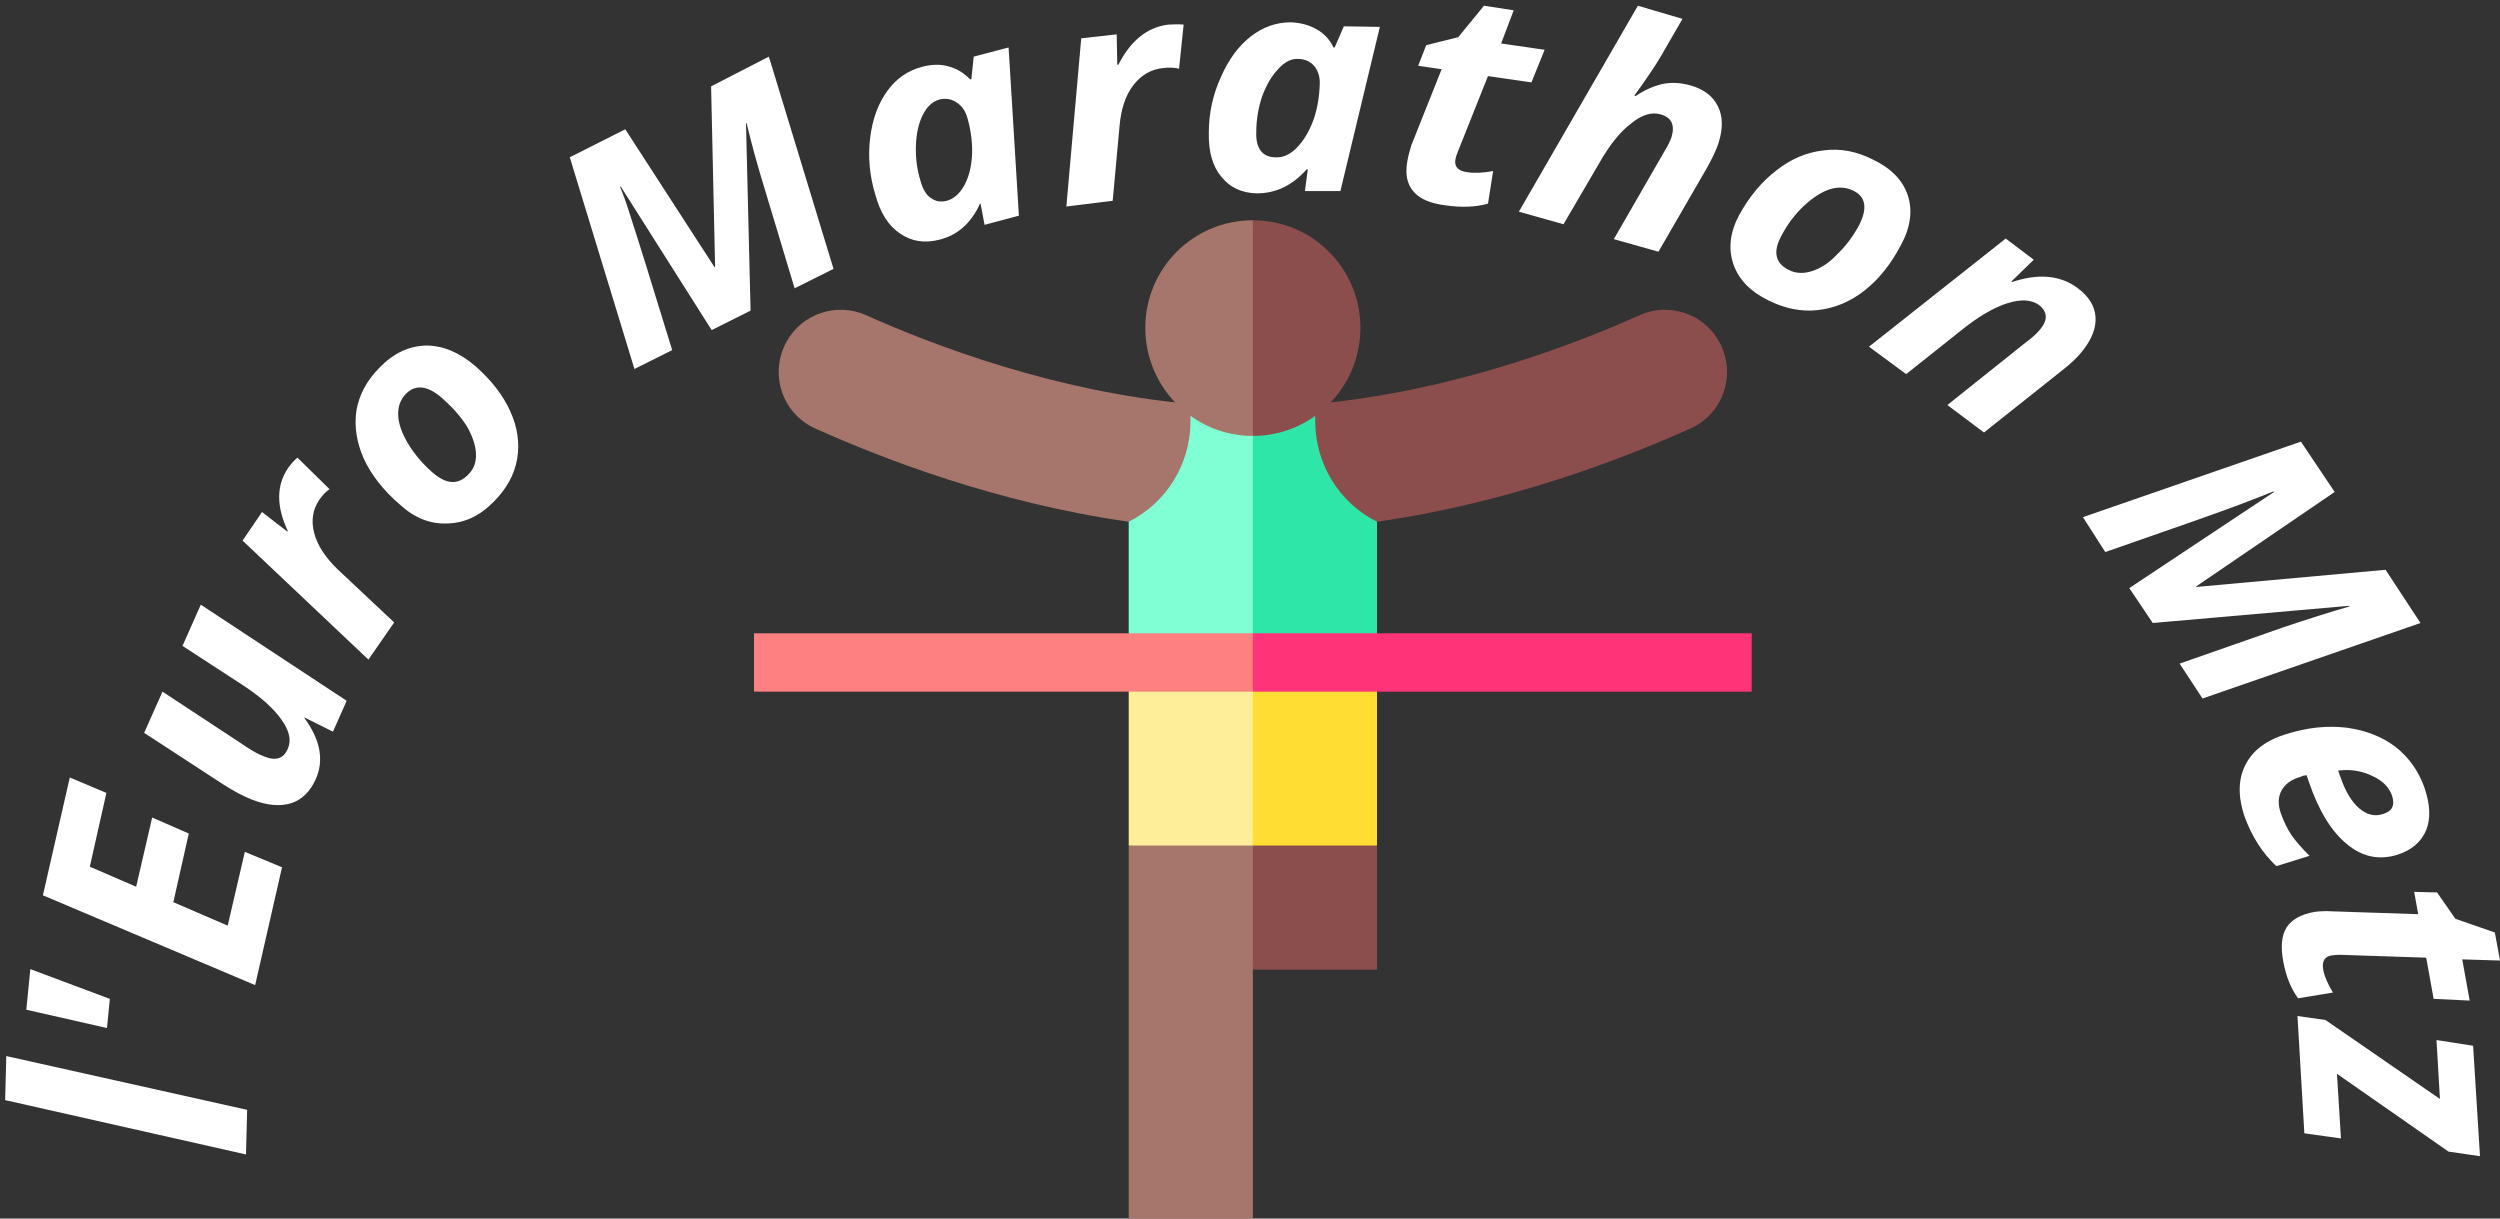
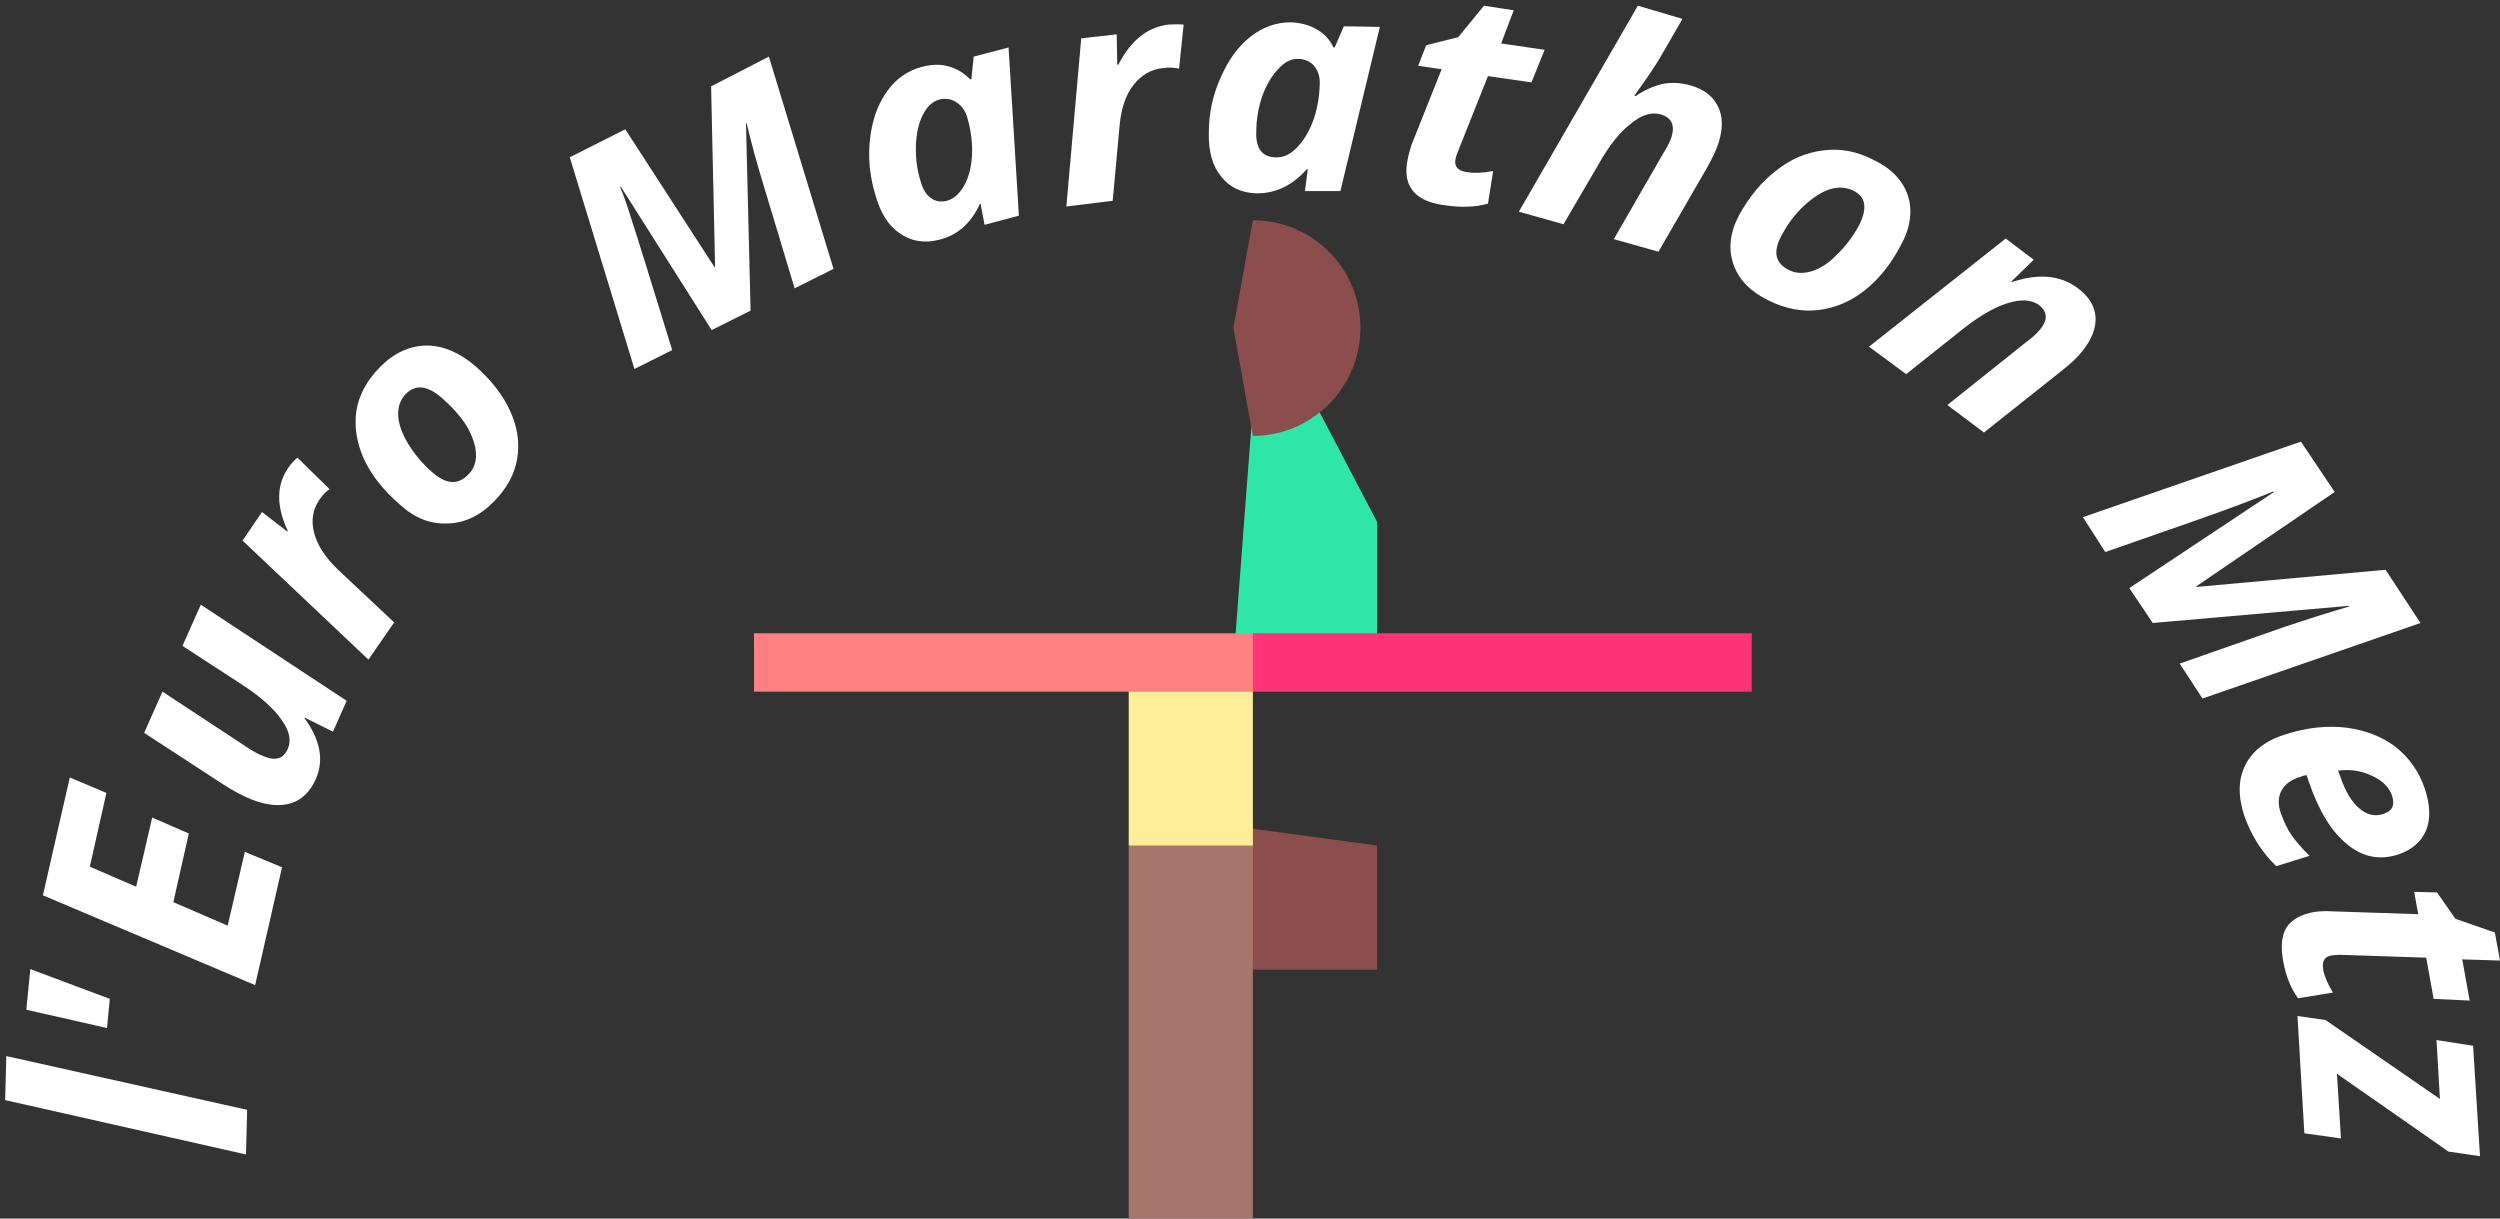
<svg xmlns="http://www.w3.org/2000/svg" version="1.2" viewBox="0 0 437 213" width="437" height="213">
  <rect x="0" y="0" width="437" height="213" fill="#333333" stroke="none" />
  <title>svgexport-15</title>
  <style>
		.s0 { fill: #ffffff } 
		.s1 { fill: #2ee6a8 } 
		.s2 { fill: #80ffd4 } 
		.s3 { fill: #8c4d4d } 
		.s4 { fill: #a6756b } 
		.s5 { fill: #ffdd33 } 
		.s6 { fill: #ffee99 } 
		.s7 { fill: #ff3377 } 
		.s8 { fill: #ff8080 } 
	</style>
  <path class="s0" d="m1.1 184.6l42.1 9.4-0.2 7.8-42.1-9.5zm3.5-8.1l0.7-7.1 13.9 5.2-0.5 5.1zm38.2-27.6l6.5 2.7-4.7 20.6-37.1-15.7 4.7-20.6 6.4 2.7-2.9 12.9 8.1 3.5 2.8-12.1 6.4 2.8-2.7 12 9.5 4.1zm-3.8-11.8l-13.8-9 3.2-7.2 14.9 9.8q1.5 1 2.8 1.5 3.1 1.3 4.2-1.3 1-2.2-1.1-5.1-2-2.9-6.7-6l-10.6-6.9 3.2-7.2 25.5 16.8-2.4 5.4-5-2.5v0.1q4.2 5.7 2 10.7-1.5 3.3-4.3 4.2-2.9 0.9-6.8-0.6-2.3-0.9-5.1-2.7zm11.3-55.2q0.9-1.3 1.7-1.9l5.6 5.5q-1 0.7-1.8 1.9-1.7 2.5-0.9 5.7 0.8 3.2 4.1 6.4l9.9 9.3-4.5 6.5-22-20.8 3.4-5 4.4 3.4 0.1-0.1q-3-6.4 0-10.9zm32.8-17.9q4.2 3.7 6.1 7.9 1.9 4.2 1.2 8.3-0.7 4.1-4.1 7.5-3.6 3.7-8.1 3.8-4.5 0.2-8.3-3.3-4.3-3.7-6.3-8-1.9-4.3-1.3-8.4 0.7-4.2 4.1-7.6 3.6-3.7 8.1-3.8 4.4 0 8.6 3.6zm-5.7 5.7q-3.9-3.5-6.5-0.8-1.4 1.5-1.3 3.7 0.1 2.2 1.7 4.9 1.7 2.8 4.2 5 3.7 3.3 6.4 0.4 1.4-1.4 1.3-3.6-0.1-2.2-1.6-4.8-1.6-2.5-4.2-4.8zm47.5-23l0.1-0.1-0.7-31.5 10.1-5.2 11.3 37.1-6.8 3.4-5.3-17.6q-1.9-6.2-3.1-11.3l-0.1 0.1 0.8 32.7-6.8 3.4-15.9-25.1-0.1 0.1q0.9 2.1 2 5.7 1.2 3.6 7.1 22.8l-6.6 3.3-11.3-37 9.7-4.9zm39.3-4.8q-3.9 1-6.9-1.1-3-2-4.3-6.8-1.5-4.9-0.9-9.9 0.6-4.9 3-8.2 2.3-3.2 6-4.2 2.6-0.7 4.7-0.1 2.2 0.6 3.8 2.3l0.2-0.1 0.4-3.9 6.1-1.6 1.8 29.4-6 1.6-0.7-3.7h-0.1q-2.3 5.1-7.1 6.3zm1.3-6.8q1.8-0.5 3-2.6 1.2-2.1 1.4-5.2 0.2-3.1-0.8-6.7-0.5-1.8-1.9-2.7-1.3-0.9-3-0.5-1.8 0.5-2.9 2.7-1.1 2.2-1.2 5.4-0.1 3.2 0.8 6.1 0.6 2.2 1.8 3 1.2 0.9 2.8 0.5zm38.7-30.8q1.6-0.1 2.7 0l-0.8 7.7q-1.3-0.3-2.8-0.1-3.1 0.3-5.2 3-2 2.6-2.4 7.1l-1.2 13.1-8.1 1 2.6-29.4 6.2-0.7 0.1 5.3h0.2q3.2-6.3 8.7-7zm15.5 29.5q-4-0.1-6.2-2.9-2.3-2.7-2.2-7.7 0-5.1 2.1-9.7 2-4.6 5.2-7.1 3.2-2.5 7-2.5 2.6 0.1 4.5 1.2 2 1.1 3 3.2h0.2l1.6-3.7 6.3 0.1-6.9 28.7h-6.2l0.5-3.8h-0.2q-3.7 4.2-8.7 4.2zm3.3-6.3q1.9 0.1 3.6-1.6 1.8-1.8 2.9-4.7 1.1-2.9 1.2-6.7 0-1.8-1-3-1.1-1.2-2.8-1.2-1.8-0.1-3.5 1.8-1.7 1.8-2.8 4.8-1 3.1-1 6.1-0.1 2.2 0.8 3.4 0.9 1.1 2.6 1.1zm33.5 2.6q1.8 0.3 4.5-0.2l-0.9 5.7q-3.2 0.9-7.4 0.3-4-0.5-5.6-2.4-1.7-1.9-1.1-5.3 0.2-1.2 0.7-2.8l5.3-13.3-4.1-0.6 1.4-3.6 5.6-1.4 4.5-5.5 5.2 0.8-2.2 5.8 7.6 1.1-2.3 5.7-7.6-1.1-5.3 13.3q-0.3 0.7-0.4 1.3-0.3 1.9 2.1 2.2zm41.9-0.8l-8.5 14.7-7.8-2.2 8.7-15.1q1-1.6 1.4-2.8 0.9-3.1-1.9-3.9-2.4-0.7-5.2 1.6-2.9 2.2-5.6 7l-6.2 10.6-7.8-2.2 20.8-36 7.8 2.3q-2.4 4.2-3.7 6.4-1.3 2.3-4.7 7l0.2 0.1q2.2-1.5 4.6-2.1 2.3-0.5 4.9 0.2 3.6 1 4.9 3.7 1.3 2.6 0.1 6.4-0.6 1.8-2 4.3zm33.8 13.7q-2.6 4.9-6.3 7.8-3.7 2.9-8.1 3.4-4.3 0.5-8.7-1.7-4.7-2.3-6.1-6.3-1.4-4.1 1-8.6 2.7-4.9 6.5-7.8 3.8-3 8.2-3.5 4.4-0.6 8.7 1.6 4.8 2.3 6.1 6.3 1.3 4.1-1.3 8.8zm-7.3-3.5q2.4-4.6-1-6.2-1.9-0.9-4.1-0.2-2.1 0.7-4.5 2.9-2.4 2.3-3.9 5.2-2.3 4.2 1.3 6 1.8 0.9 4 0.2 2.3-0.7 4.4-2.9 2.2-2.1 3.8-5zm35.5 25.3l-13.6 10.8-6.4-4.8 13.9-11.1q1.5-1.1 2.3-2.1 2.1-2.5-0.2-4.3-2-1.4-5.5-0.3-3.5 1.1-7.9 4.6l-9.8 7.8-6.5-4.8 23.9-18.9 4.9 3.7-3.9 3.8 0.1 0.1q6.9-2.3 11.4 1 3 2.2 3.2 5.1 0.2 2.9-2.4 6.1-1.2 1.5-3.5 3.3zm23.5 37.7v0.1l33.1-3 6.1 9.3-38.1 13.2-4-6.1 18-6.3q6.5-2.2 11.7-3.7l-0.1-0.1-34.3 3-4.1-6.1 25.3-16.8-0.1-0.1q-2.2 0.9-5.9 2.3-3.6 1.4-23.5 8.3l-3.9-6.1 38.1-13.2 5.9 8.8zm8.4 40.1q-1.7-5.2 0.2-8.9 1.9-3.8 7.2-5.4 5.4-1.7 10.5-1.1 5.1 0.7 8.6 3.4 3.5 2.8 5 7.1 1.5 4.4 0.3 7.4-1.3 3.1-5 4.3-4.8 1.5-8.8-1.8-4.1-3.3-6.7-10.9l-0.4-1.2-0.6 0.1-0.5 0.2q-2.4 0.7-3.3 2.4-0.9 1.7-0.1 4 0.8 2.2 1.8 3.7 1.1 1.6 3.2 3.7l-5.8 1.8q-3.7-3.5-5.6-8.8zm25.8-3.6q-0.8-2.2-3.5-3.4-2.7-1.3-5.9-0.9l0.4 1.1q1.3 3.8 3.3 5.5 2 1.7 4.1 1 2.5-0.7 1.6-3.3zm-12 30.5q0.3 1.7 1.7 4l-6.1 1q-1.9-2.6-2.6-6.5-0.7-3.8 0.6-5.9 1.4-2.1 4.9-2.7 1.4-0.2 3.1-0.1l15 0.5-0.7-3.9 4 0.1 3.2 4.6 6.9 2.4 0.9 4.9-6.6-0.2 1.3 7.2-6.3-0.3-1.3-7.2-15-0.5q-0.8 0-1.5 0.1-1.9 0.3-1.5 2.5zm3.1 29.5l-6.4-0.9-1.2-20.5 4.9 0.7 20 13.8-0.6-10.3 6.4 1 1.2 19.3-5.5-0.8-19.5-13.6z" />
  <g>
    <path class="s1" d="m229.9 70.6l10.8 20.6v24.6h-25.1l3.4-44.7q5.5 0 10.9-0.5z" />
-     <path class="s2" d="m208.1 70.6l-10.8 20.6v24.6h21.7v-44.7q-5.5 0-10.9-0.5z" />
    <path class="s3" d="m240.7 169.5v-21.7l-25.1-3.4 3.4 25.1z" />
    <path class="s4" d="m197.3 213h21.7v-43.5-25.1l-21.7 3.4z" />
-     <path class="s5" d="m240.7 115.8h-25.1l3.4 32h21.7z" />
    <path class="s6" d="m197.3 115.8h21.7v32h-21.7z" />
-     <path class="s4" d="m208.1 73.6v-3c-23.7-2.1-45.1-10.3-56.7-15.5-5.1-2.3-11.2-0.3-13.9 4.6-3.1 5.6-0.8 12.6 5 15.2 11.6 5.2 31.6 13 54.8 16.3 6.6-3.3 10.8-10.1 10.8-17.6z" />
-     <path class="s3" d="m229.9 73.6v-3c23.7-2.1 45.1-10.3 56.7-15.5 5.1-2.3 11.2-0.3 13.9 4.6 3.1 5.6 0.8 12.6-5 15.2-11.6 5.2-31.6 13-54.8 16.3-6.6-3.3-10.8-10.1-10.8-17.6z" />
    <path class="s7" d="m306.2 110.7h-87.2l-3.4 5.1 3.4 5.1h87.2z" />
    <path class="s8" d="m131.8 110.7h87.2v10.2h-87.2z" />
    <path class="s3" d="m219 38.5l-3.4 18.8 3.4 18.9c10.4 0 18.8-8.5 18.8-18.9 0-10.4-8.4-18.8-18.8-18.8z" />
-     <path class="s4" d="m200.2 57.3c0 10.4 8.4 18.9 18.8 18.9v-37.7c-10.4 0-18.8 8.4-18.8 18.8z" />
  </g>
</svg>